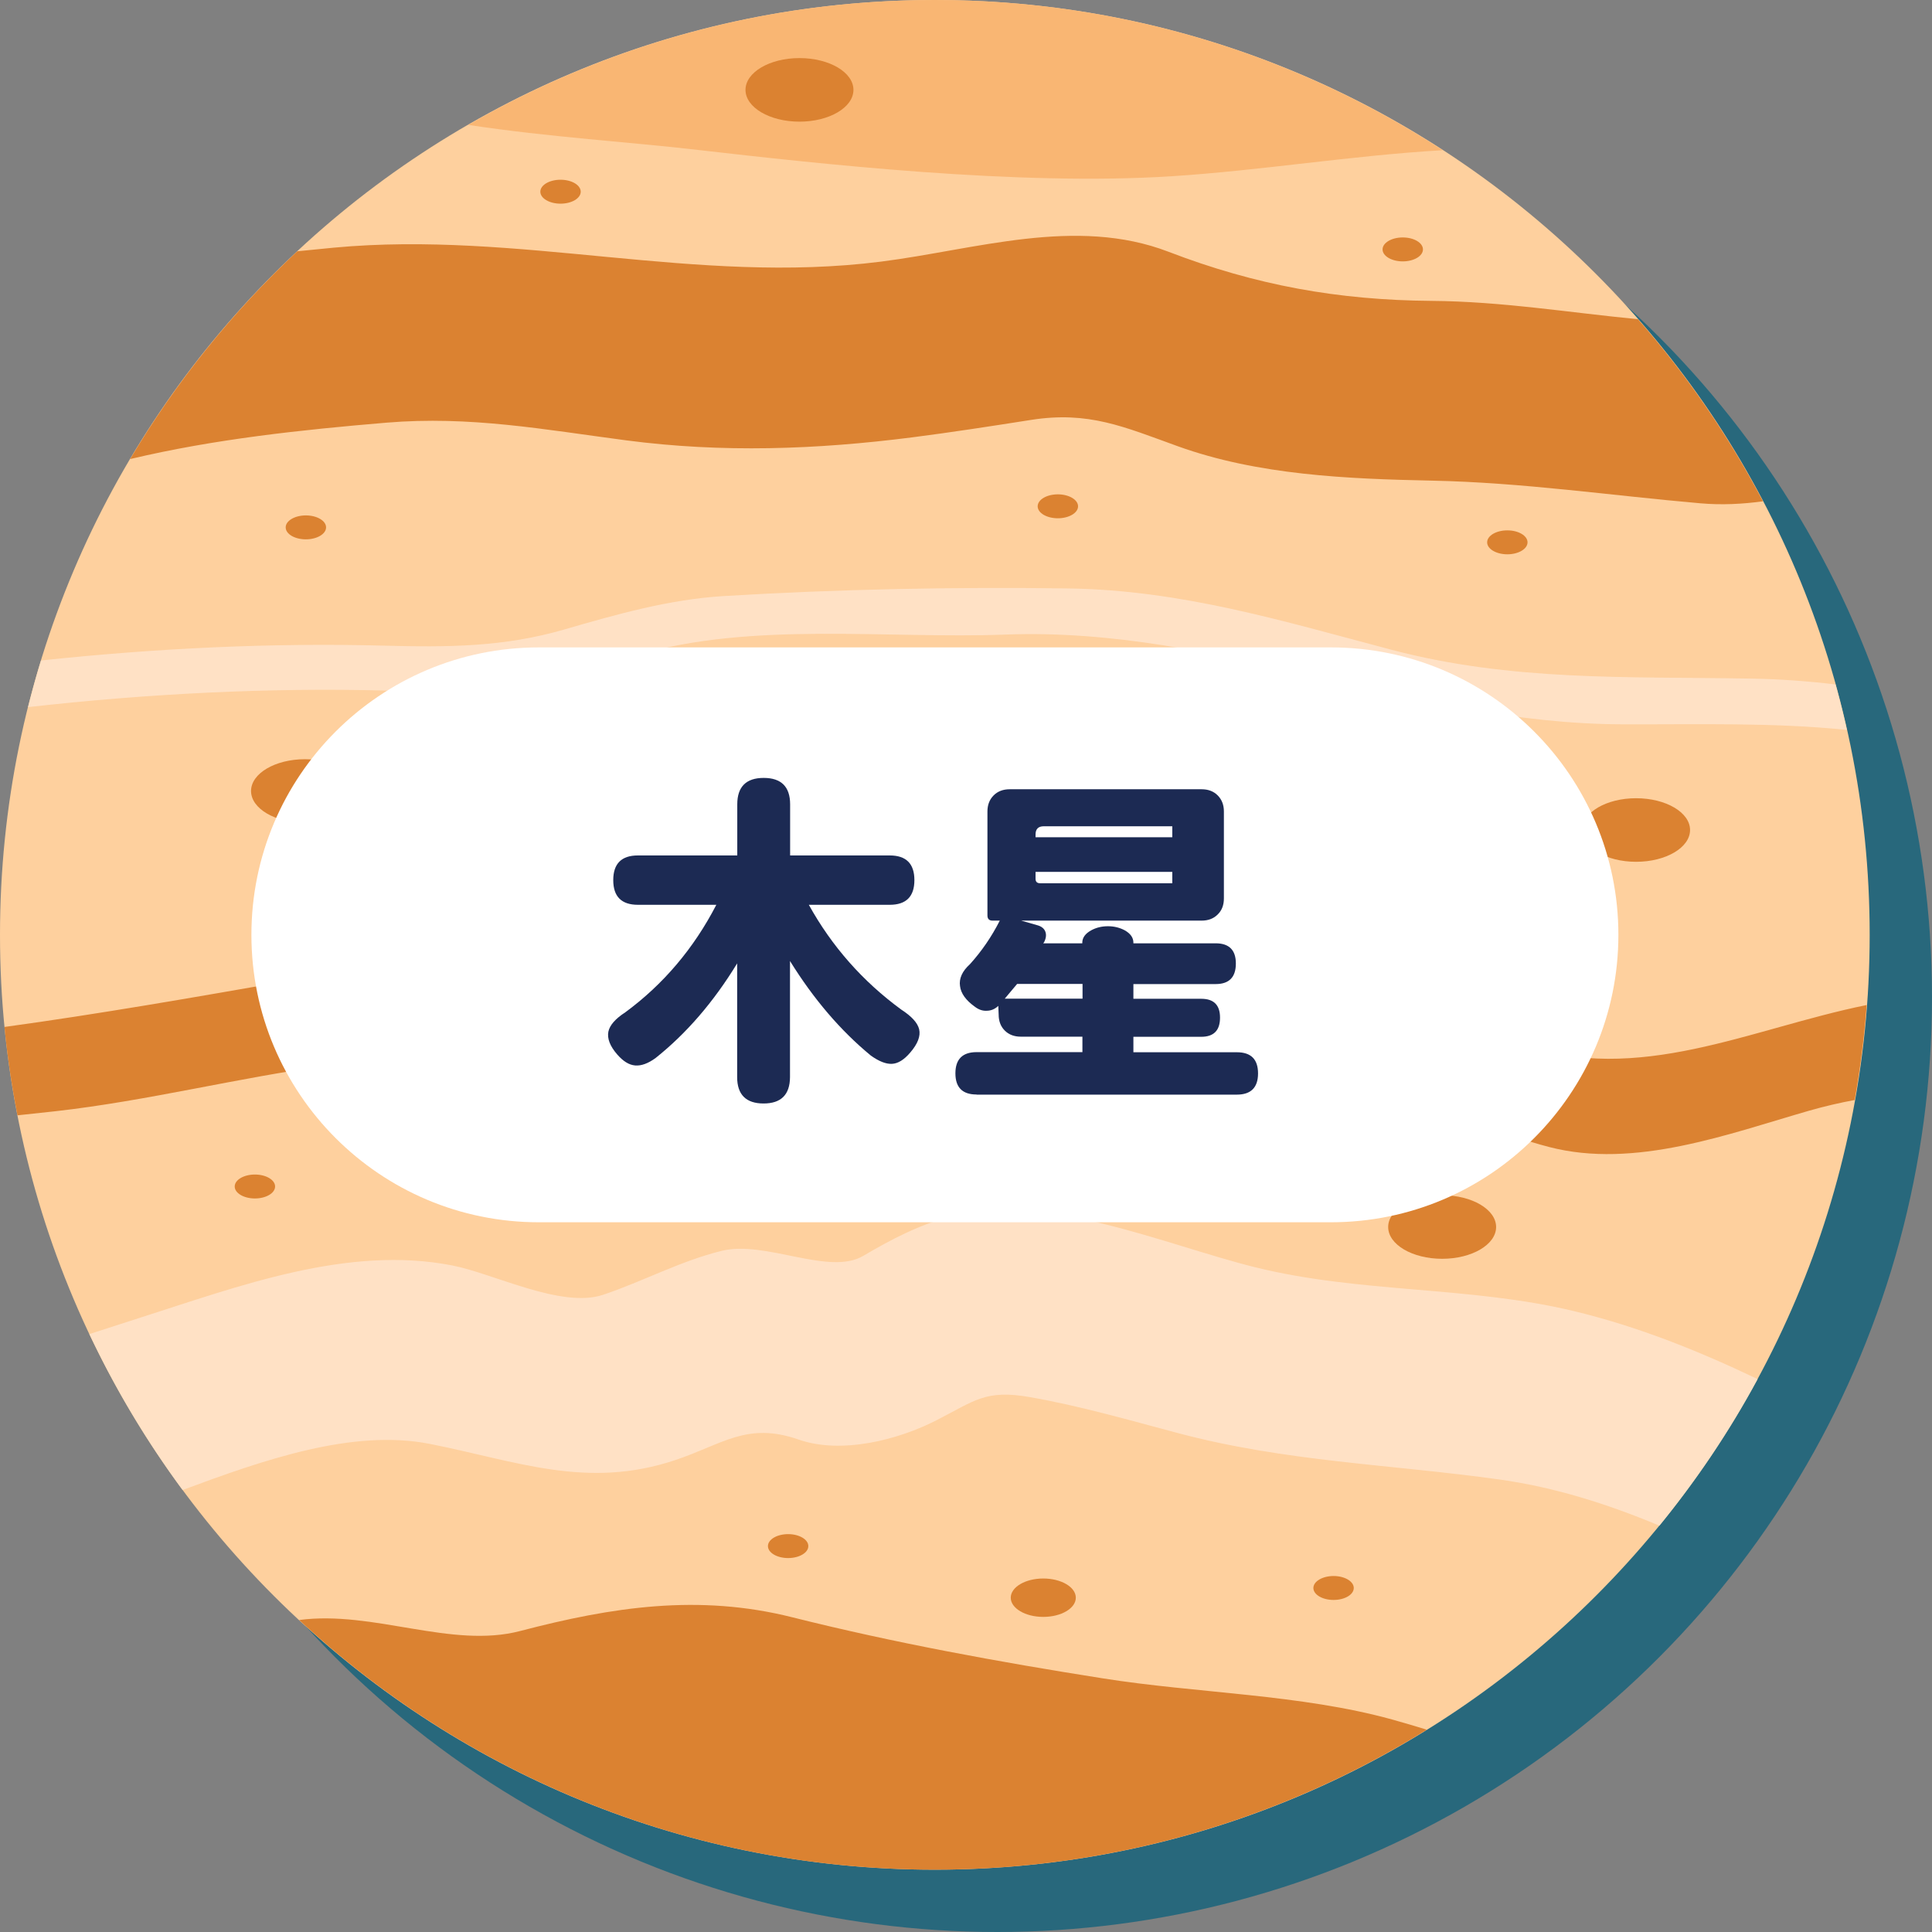
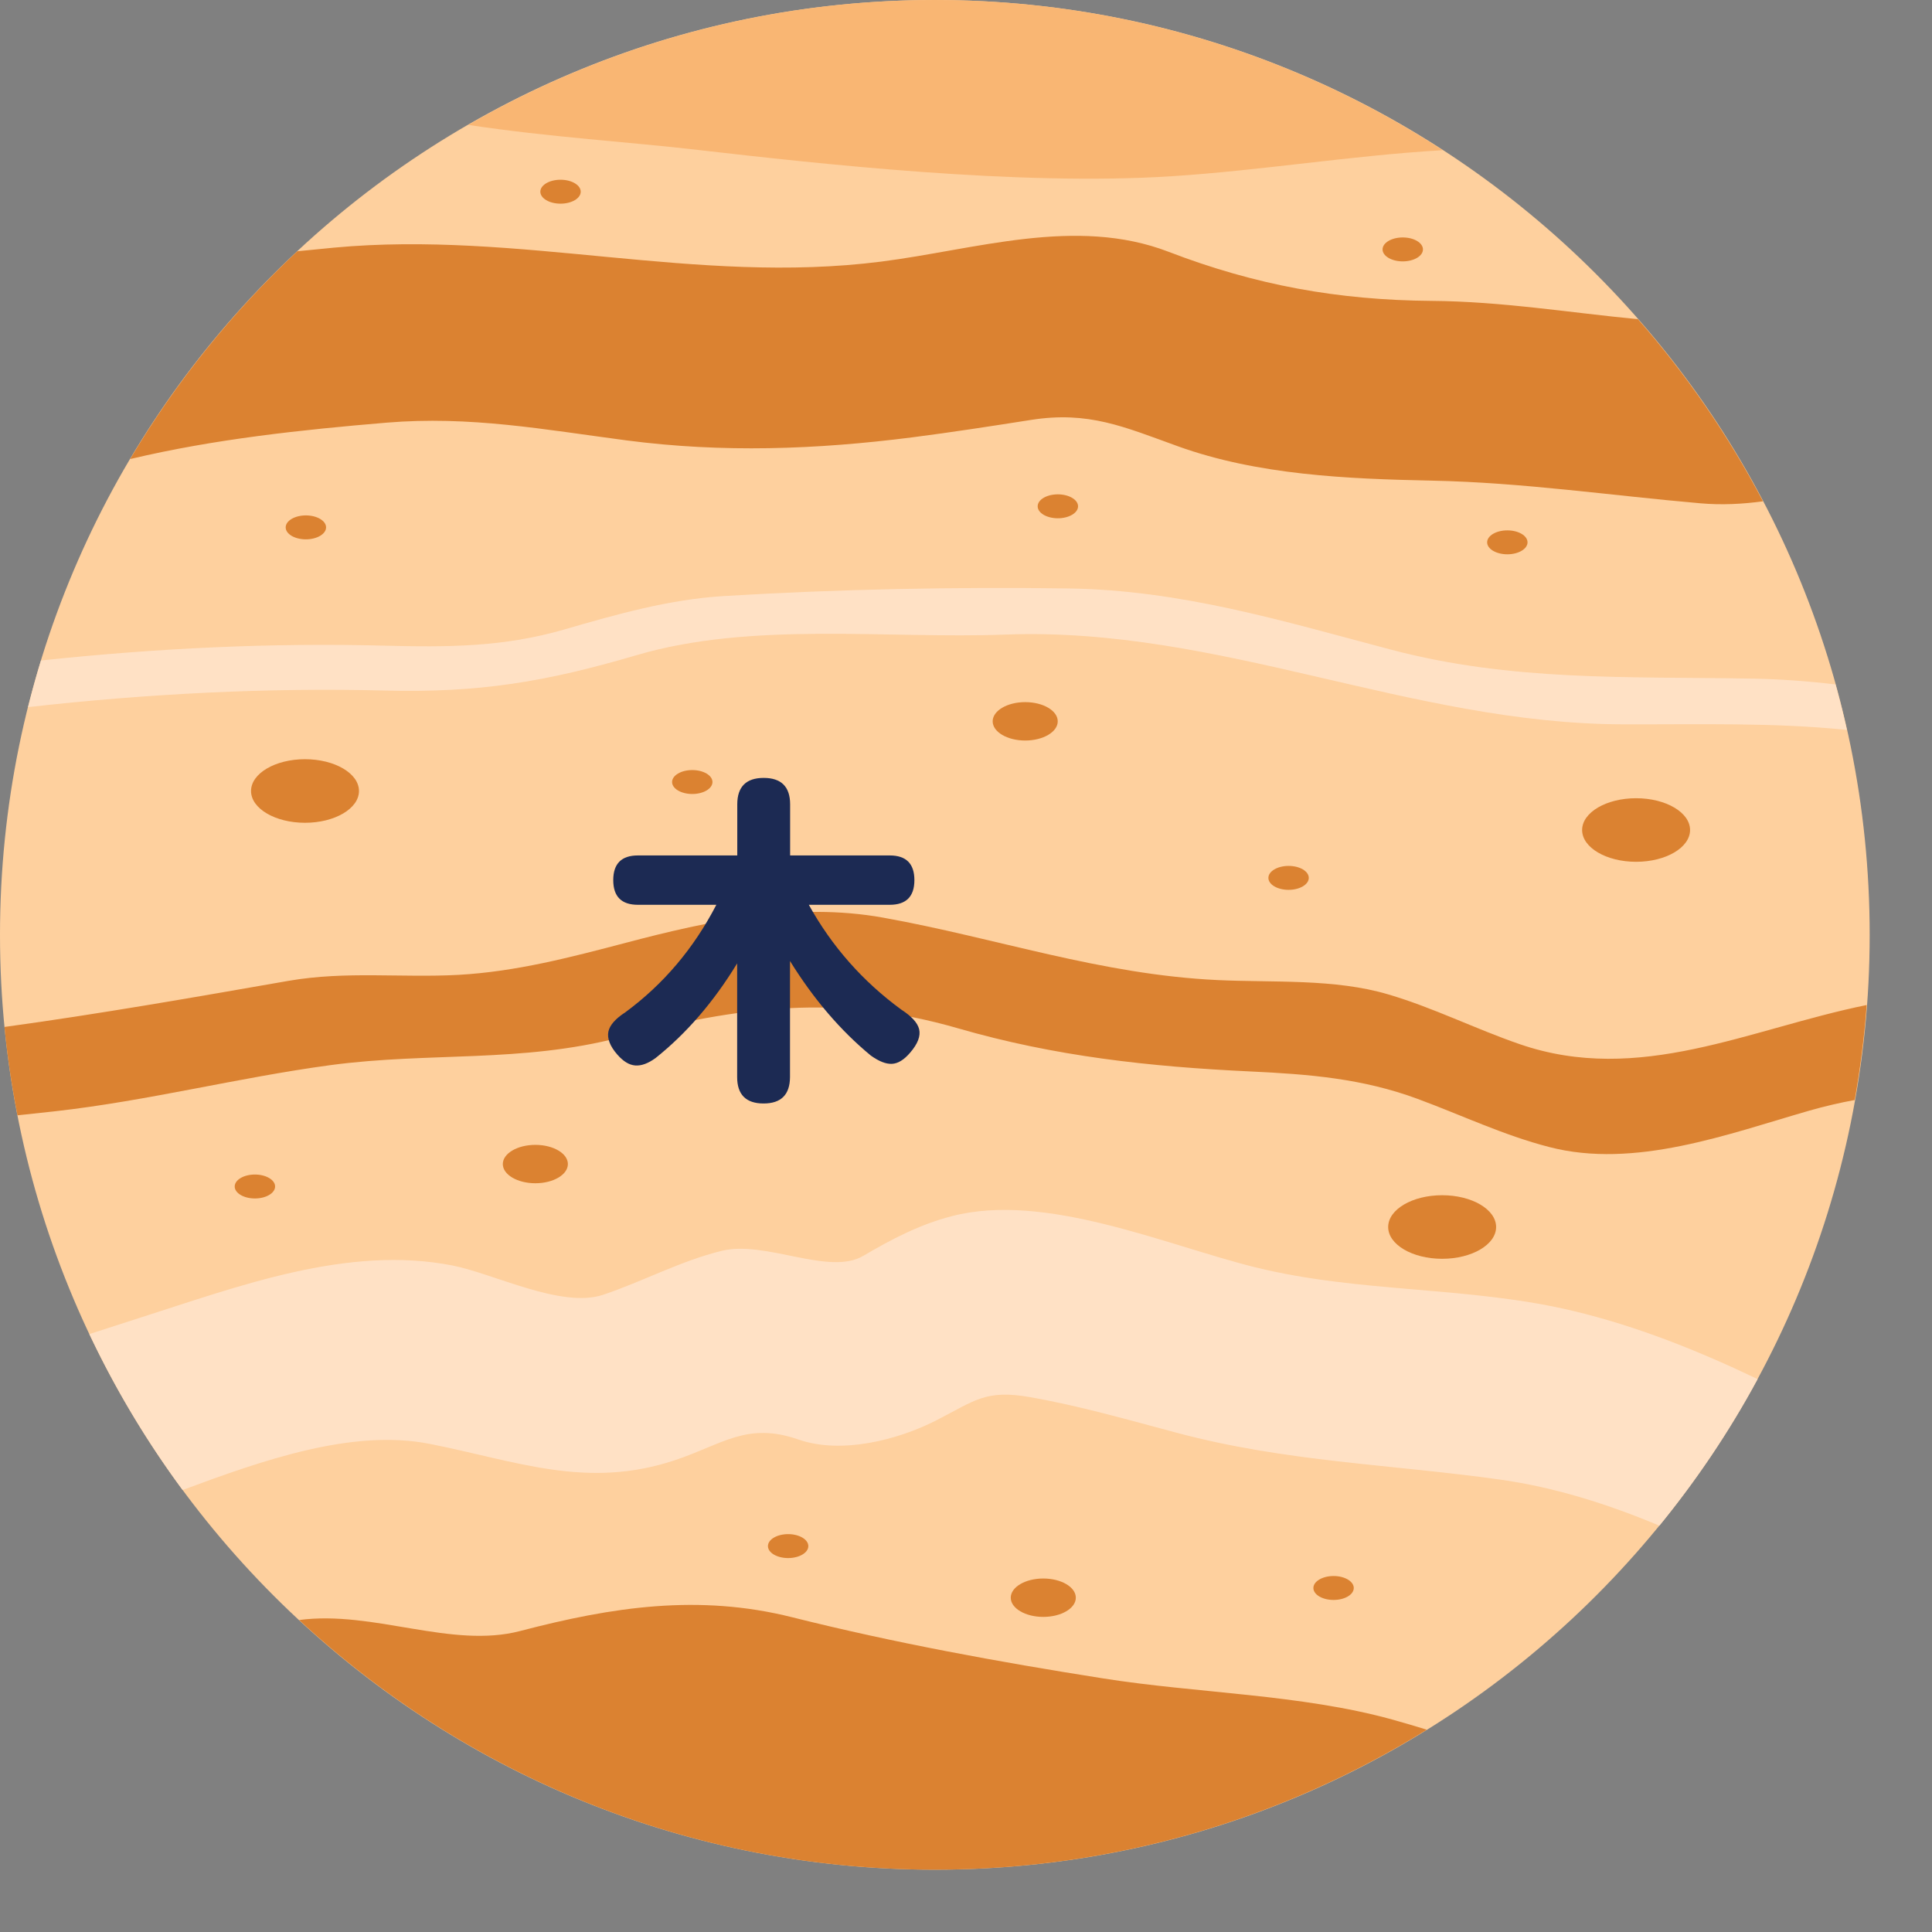
<svg xmlns="http://www.w3.org/2000/svg" version="1.1" id="圖層_1" x="0px" y="0px" viewBox="0 0 155 155" style="enable-background:new 0 0 155 155;" xml:space="preserve">
  <rect x="0" y="0" width="155" height="155" fill="#808080" stroke="none" />
  <style type="text/css">
	.st0{fill:#28687C;}
	.st1{fill:#DB8231;}
	.st2{fill:#FED09E;}
	.st3{fill:#FFE1C5;}
	.st4{fill:#F9B673;}
	.st5{fill:#FFFFFF;}
	.st6{fill:#1C2A53;}
</style>
  <g id="圖層_4">
-     <circle class="st0" cx="80" cy="80" r="75" />
    <g>
      <g>
        <g>
          <ellipse class="st1" cx="136.31" cy="98.8" rx="1.62" ry="0.96" />
          <g>
            <path class="st2" d="M150,75c0,41.42-33.58,75-75,75S0,116.42,0,75S33.58,0,75,0S150,33.58,150,75z" />
            <g>
              <path class="st1" d="M63.56,129.75c-7.52-1.89-14.44-0.83-21.82,1.1c-5.52,1.45-11.76-1.67-17.74-0.88        C37.38,142.39,55.3,150,75,150c14.48,0,28-4.12,39.47-11.23c-0.9-0.28-1.83-0.55-2.79-0.82c-7.35-2.03-15.67-2.1-23.21-3.3        C80.11,133.33,71.77,131.81,63.56,129.75z" />
              <path class="st1" d="M121.92,83.77c-3.57-1.23-6.91-2.92-10.54-3.99c-4.3-1.28-9.24-0.94-13.68-1.15        c-9.4-0.44-17.72-3.37-26.85-5.01c-6.94-1.25-13.95,0.25-20.65,2.02c-4.46,1.17-8.78,2.31-13.41,2.57        c-4.61,0.25-9.01-0.32-13.64,0.48c-7.62,1.33-15.14,2.65-22.79,3.7c0.23,2.4,0.59,4.76,1.04,7.09        c1.03-0.11,2.05-0.22,3.06-0.33c7.44-0.84,14.66-2.7,22.07-3.7c7.95-1.06,15.29-0.16,23.21-2.22        c9.6-2.49,17.45-3.52,27.09-0.74c7.79,2.26,15.4,3.09,23.49,3.47c4.68,0.22,8.98,0.56,13.41,2.2        c3.55,1.31,6.87,2.91,10.55,3.86c6.87,1.79,14.36-1.04,20.89-2.92c1.23-0.35,2.44-0.63,3.63-0.85        c0.44-2.5,0.77-5.04,0.96-7.62C140.35,82.54,131.52,87.08,121.92,83.77z" />
              <path class="st3" d="M126.28,105.19c-8.43-2.03-17.12-1.42-25.62-3.53c-7.19-1.79-16.81-6.04-24.3-4.09        c-2.58,0.67-4.82,1.84-7.11,3.19c-2.74,1.61-7.85-1.27-11.34-0.41c-3.34,0.82-6.29,2.44-9.53,3.53        c-3.33,1.11-8.76-1.7-12.07-2.35c-8.42-1.66-17.19,1.68-25.11,4.2c-1.34,0.43-2.68,0.86-4.03,1.3        c2.09,4.42,4.6,8.61,7.48,12.51c6.51-2.42,13.65-4.92,19.83-3.7c6.96,1.37,12.58,3.68,19.69,1.3        c3.81-1.27,5.76-3.09,9.89-1.65c3.43,1.2,7.98,0.04,11.08-1.55c3.07-1.57,3.93-2.48,7.5-1.85c4,0.7,7.93,1.84,11.85,2.88        c8.69,2.31,17.03,2.5,25.83,3.73c4.43,0.62,8.67,1.97,12.81,3.7c2.98-3.65,5.63-7.58,7.88-11.76        C136.29,108.39,131.44,106.43,126.28,105.19z" />
              <path class="st4" d="M93.99,14.14c7.19-0.46,14.5-1.67,21.76-2.09C104.02,4.44,90.03,0,75,0C61.36,0,48.59,3.66,37.57,10.02        c6.51,0.99,13.06,1.38,18.43,2.01C65.78,13.15,81.7,14.93,93.99,14.14z" />
              <path class="st1" d="M10.44,36.83c6.76-1.61,13.79-2.35,20.56-2.92c6.71-0.56,12.64,0.55,19.25,1.42        c7.72,1.01,15.21,0.74,22.92-0.24c3.19-0.41,6.36-0.9,9.54-1.4c4.63-0.73,7.48,0.56,11.78,2.11        c6.43,2.32,13.61,2.62,20.38,2.76c7.3,0.15,14.31,1.19,21.56,1.82c1.71,0.15,3.37,0.06,5.01-0.16        c-2.77-5.27-6.14-10.17-10.03-14.61c-5.5-0.53-10.95-1.43-16.55-1.47c-7.5-0.06-14.11-1.25-21.11-3.94        c-7.44-2.86-15.49-0.17-23.07,0.79c-14.84,1.89-29.05-2.51-43.9-1.12c-0.97,0.09-1.95,0.19-2.93,0.29        C18.63,25.04,14.11,30.65,10.44,36.83z" />
              <path class="st3" d="M111.6,52.12c-8.7-2.3-16.82-4.78-25.89-4.91c-9.13-0.13-18.53,0.06-27.64,0.61        c-4.4,0.27-8.58,1.46-12.79,2.68c-4.89,1.42-9.37,1.43-14.45,1.3c-8.97-0.24-18.28,0.2-27.54,1.19        c-0.38,1.23-0.72,2.48-1.04,3.74c9.6-1.08,19.28-1.57,28.58-1.33c7.62,0.2,12.97-0.7,20.25-2.84        c9.24-2.72,20.06-1.29,29.6-1.65c17.14-0.64,32.45,7.15,49.49,7.2c6.1,0.02,12.08-0.16,18,0.45        c-0.27-1.23-0.58-2.45-0.91-3.65c-2.29-0.27-4.59-0.44-6.92-0.47C130.47,54.27,121.26,54.67,111.6,52.12z" />
            </g>
            <ellipse class="st1" cx="131.26" cy="66.59" rx="4.33" ry="2.55" />
            <ellipse class="st1" cx="24.47" cy="63.46" rx="4.33" ry="2.55" />
            <ellipse class="st1" cx="115.7" cy="98.44" rx="4.33" ry="2.55" />
-             <ellipse class="st1" cx="64.14" cy="7.21" rx="4.33" ry="2.55" />
            <ellipse class="st1" cx="83.7" cy="128.18" rx="2.61" ry="1.54" />
            <ellipse class="st1" cx="82.25" cy="57.87" rx="2.61" ry="1.54" />
            <ellipse class="st1" cx="42.95" cy="93.39" rx="2.61" ry="1.54" />
            <ellipse class="st1" cx="112.54" cy="20.01" rx="1.62" ry="0.96" />
            <ellipse class="st1" cx="44.97" cy="15.38" rx="1.62" ry="0.96" />
            <ellipse class="st1" cx="55.54" cy="62.74" rx="1.62" ry="0.96" />
            <path class="st1" d="M105,70.43c0,0.53-0.72,0.96-1.62,0.96s-1.62-0.43-1.62-0.96s0.73-0.96,1.62-0.96       C104.28,69.47,105,69.9,105,70.43z" />
            <ellipse class="st1" cx="120.93" cy="43.51" rx="1.62" ry="0.96" />
-             <path class="st1" d="M77.36,90.38c0,0.53-0.72,0.96-1.62,0.96s-1.62-0.43-1.62-0.96s0.73-0.96,1.62-0.96       C76.63,89.43,77.36,89.85,77.36,90.38z" />
            <ellipse class="st1" cx="63.23" cy="124.04" rx="1.62" ry="0.96" />
            <path class="st1" d="M108.61,127.4c0,0.53-0.72,0.96-1.62,0.96s-1.62-0.43-1.62-0.96s0.73-0.96,1.62-0.96       S108.61,126.87,108.61,127.4z" />
            <ellipse class="st1" cx="20.45" cy="95.19" rx="1.62" ry="0.96" />
            <path class="st1" d="M26.16,42.31c0,0.53-0.73,0.96-1.62,0.96c-0.9,0-1.62-0.43-1.62-0.96s0.73-0.96,1.62-0.96       C25.43,41.35,26.16,41.78,26.16,42.31z" />
            <path class="st1" d="M86.49,40.62c0,0.53-0.73,0.96-1.62,0.96c-0.9,0-1.62-0.43-1.62-0.96s0.72-0.96,1.62-0.96       C85.76,39.66,86.49,40.09,86.49,40.62z" />
          </g>
        </g>
      </g>
-       <path class="st5" d="M106.77,98.06H43.23c-12.74,0-23.06-10.33-23.06-23.06l0,0c0-12.74,10.33-23.06,23.06-23.06h63.55    c12.74,0,23.06,10.33,23.06,23.06l0,0C129.84,87.74,119.51,98.06,106.77,98.06z" />
      <g>
        <path class="st6" d="M61.26,88.53c-1.41,0-2.12-0.71-2.12-2.12v-9.12c-1.89,3.1-4.07,5.62-6.54,7.59     c-0.6,0.44-1.15,0.64-1.64,0.6S50,85.15,49.52,84.6c-0.59-0.68-0.82-1.29-0.71-1.84c0.11-0.51,0.56-1.03,1.35-1.54     c3.06-2.25,5.5-5.13,7.31-8.63h-6.29c-1.32,0-1.98-0.66-1.98-1.98s0.66-1.98,1.98-1.98h7.97v-4.1c0-1.41,0.71-2.12,2.12-2.12     s2.12,0.71,2.12,2.12v4.1h4.97h3.02c1.32,0,1.98,0.66,1.98,1.98s-0.66,1.98-1.98,1.98h-6.49c1.85,3.34,4.32,6.14,7.42,8.41     c0.82,0.53,1.3,1.05,1.43,1.57c0.13,0.55-0.11,1.17-0.71,1.87c-0.5,0.59-0.99,0.89-1.48,0.91c-0.48,0.02-1.03-0.2-1.68-0.66     c-2.44-2.01-4.6-4.54-6.49-7.59v9.32C63.37,87.82,62.67,88.53,61.26,88.53z" />
-         <path class="st6" d="M78.35,87.81c-1.14,0-1.7-0.57-1.7-1.7s0.57-1.7,1.7-1.7h8.49v-1.24H81.9c-0.53,0-0.96-0.16-1.29-0.49     s-0.49-0.76-0.49-1.29l-0.03-0.69c-0.27,0.26-0.59,0.39-0.93,0.39c-0.33,0.02-0.65-0.09-0.96-0.33     c-0.71-0.51-1.11-1.06-1.18-1.65c-0.09-0.6,0.17-1.19,0.8-1.76c0.93-1.03,1.73-2.19,2.39-3.49h-0.58c-0.27,0-0.41-0.14-0.41-0.41     V65.1c0-0.53,0.17-0.96,0.5-1.29s0.76-0.49,1.29-0.49H96.4c0.53,0,0.96,0.16,1.29,0.49s0.5,0.76,0.5,1.29v6.98     c0,0.53-0.16,0.96-0.5,1.29c-0.33,0.33-0.76,0.49-1.29,0.49H81.93l1.26,0.36c0.35,0.09,0.57,0.26,0.67,0.51s0.07,0.54-0.1,0.87     l-0.03,0.03l-0.03,0.05h3.13v-0.05c0-0.4,0.24-0.73,0.71-0.99c0.4-0.22,0.85-0.33,1.35-0.33c0.49,0,0.94,0.11,1.35,0.33     c0.46,0.26,0.69,0.59,0.69,0.99v0.05h6.6c1.08,0,1.62,0.54,1.62,1.62c0,1.1-0.54,1.65-1.62,1.65h-6.6v1.18h5.44     c1.01,0,1.51,0.5,1.51,1.51c0,1.03-0.5,1.54-1.51,1.54h-5.44v1.24h8.3c1.14,0,1.7,0.57,1.7,1.7s-0.57,1.7-1.7,1.7H88.8H78.35     V87.81z M80.61,80.12h3.11h3.13v-1.18H81.6C81.38,79.21,81.05,79.6,80.61,80.12z M83.08,67.17h10.97v-0.88h-5.5h-4.81     c-0.44,0-0.66,0.22-0.66,0.66V67.17z M83.44,70.86h10.61v-0.91h-5.5h-5.47v0.55C83.08,70.74,83.2,70.86,83.44,70.86z" />
      </g>
    </g>
  </g>
</svg>